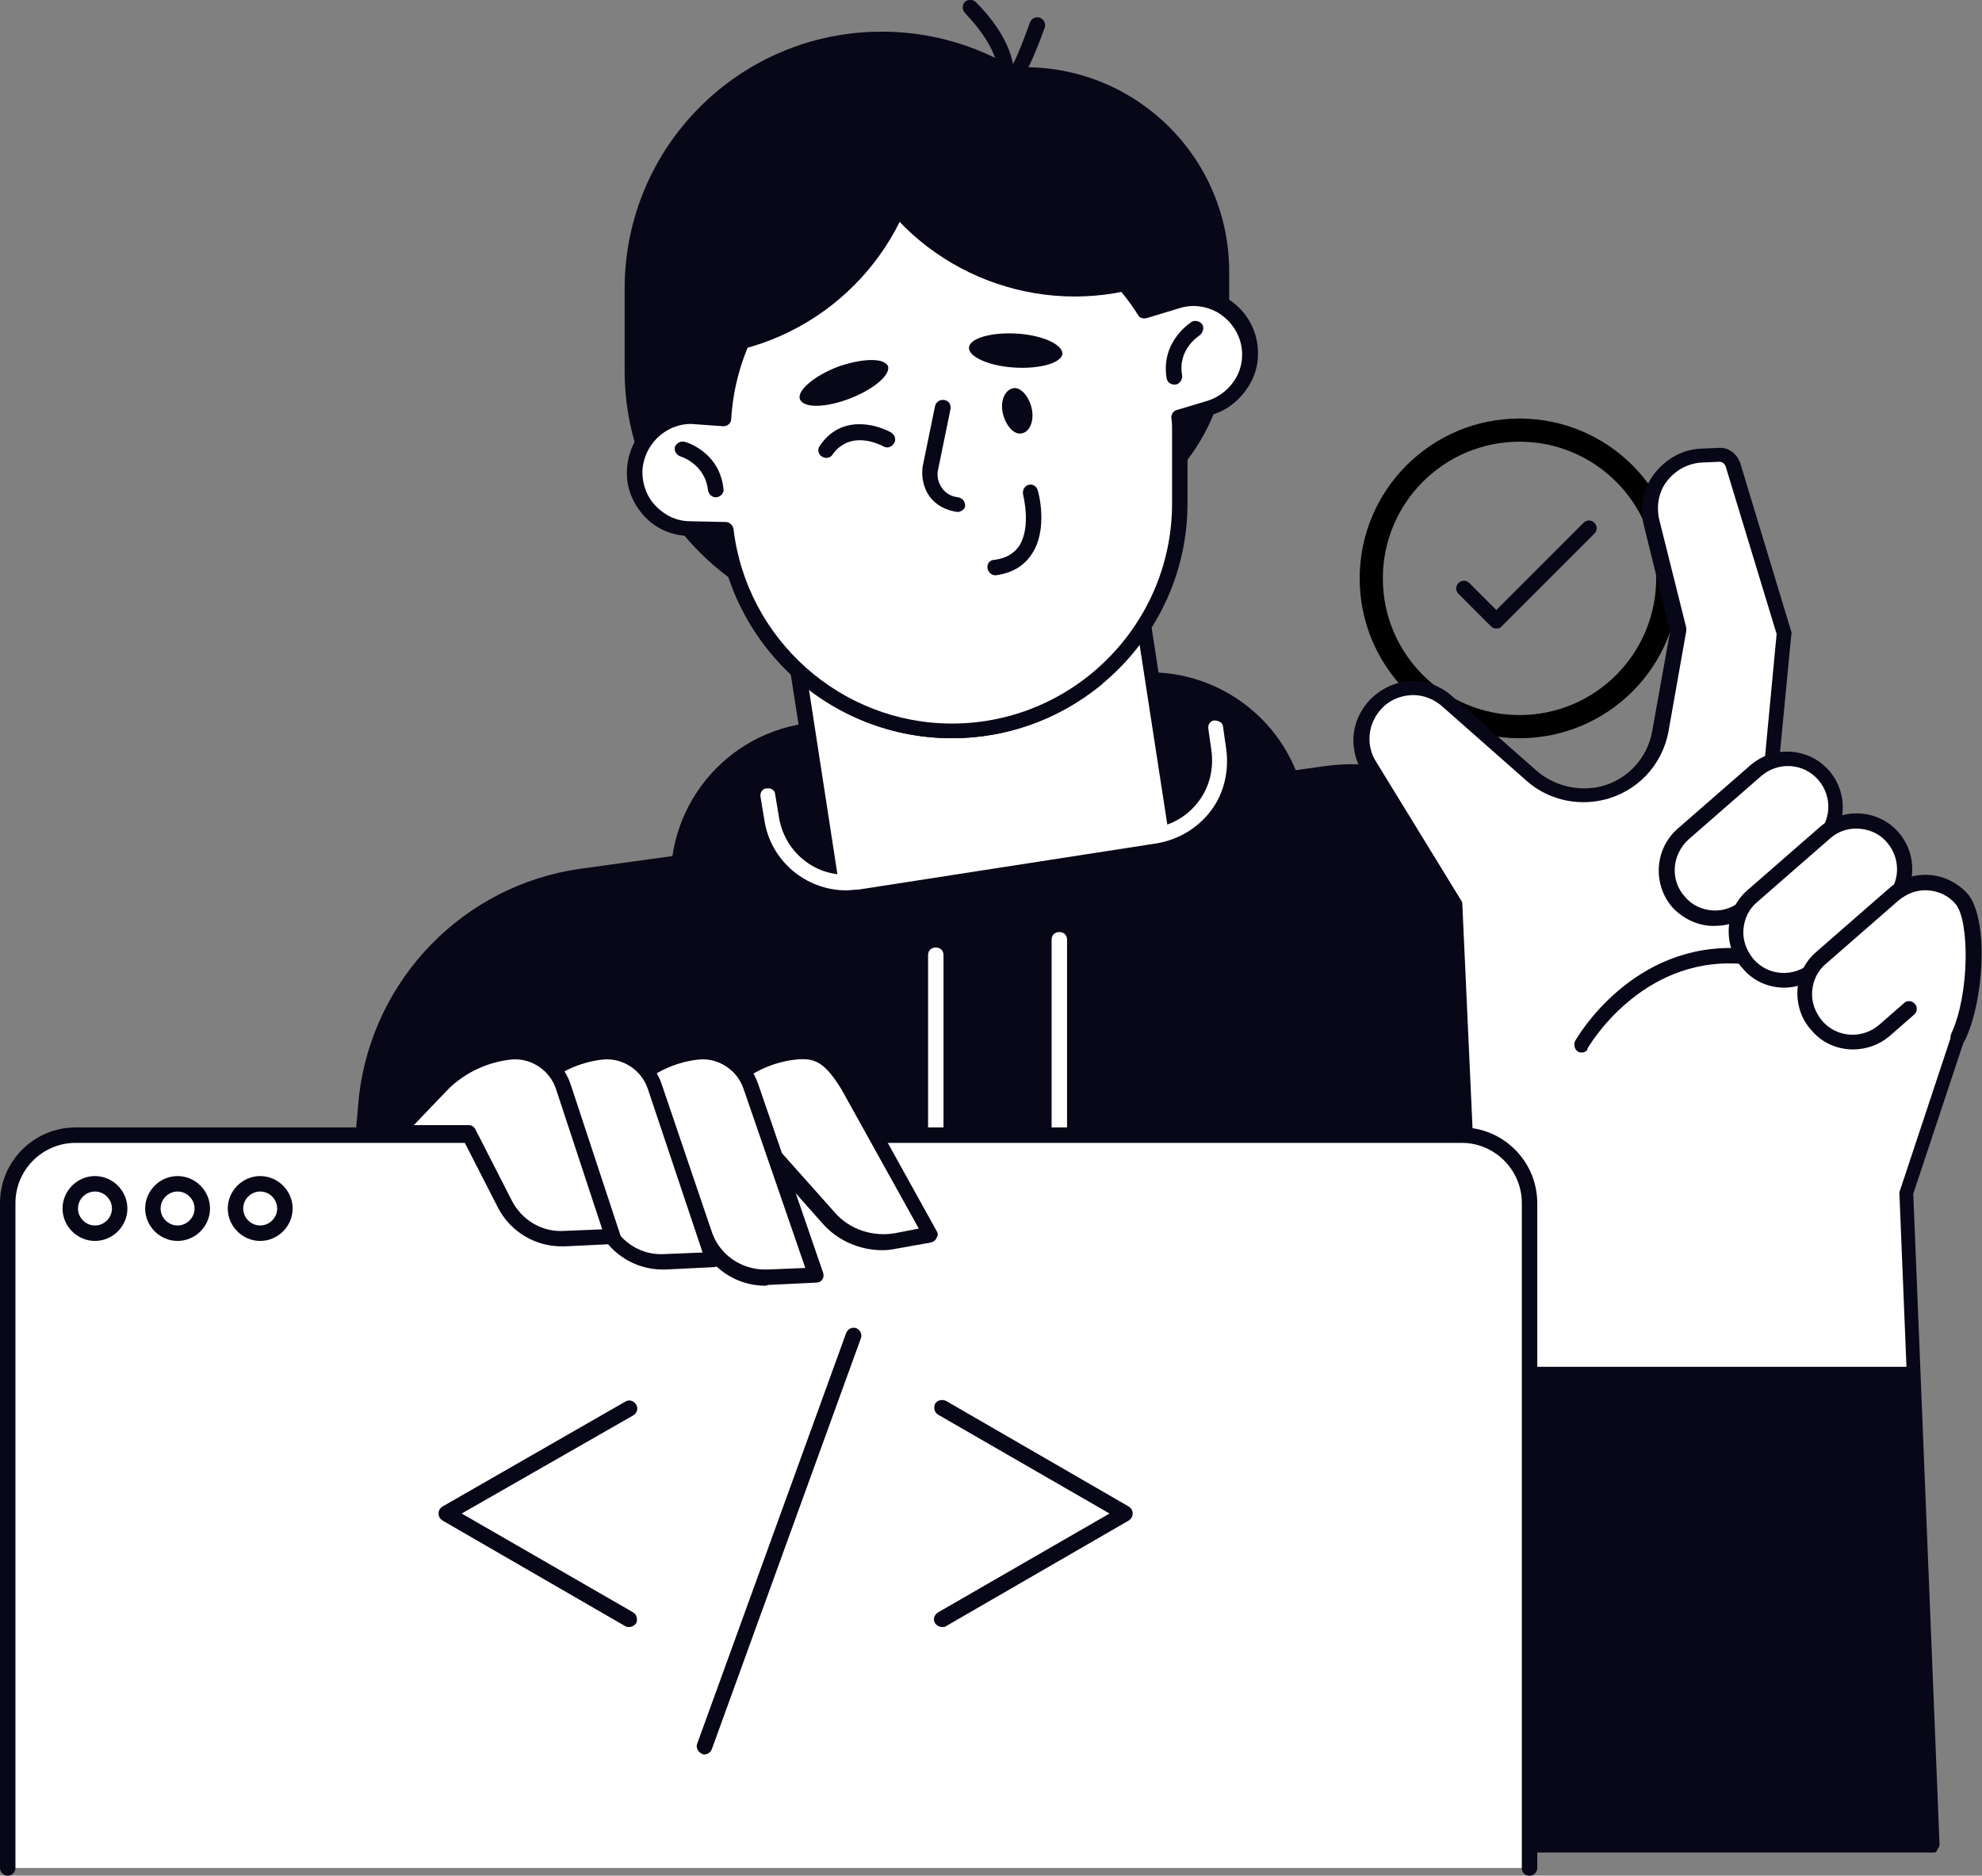
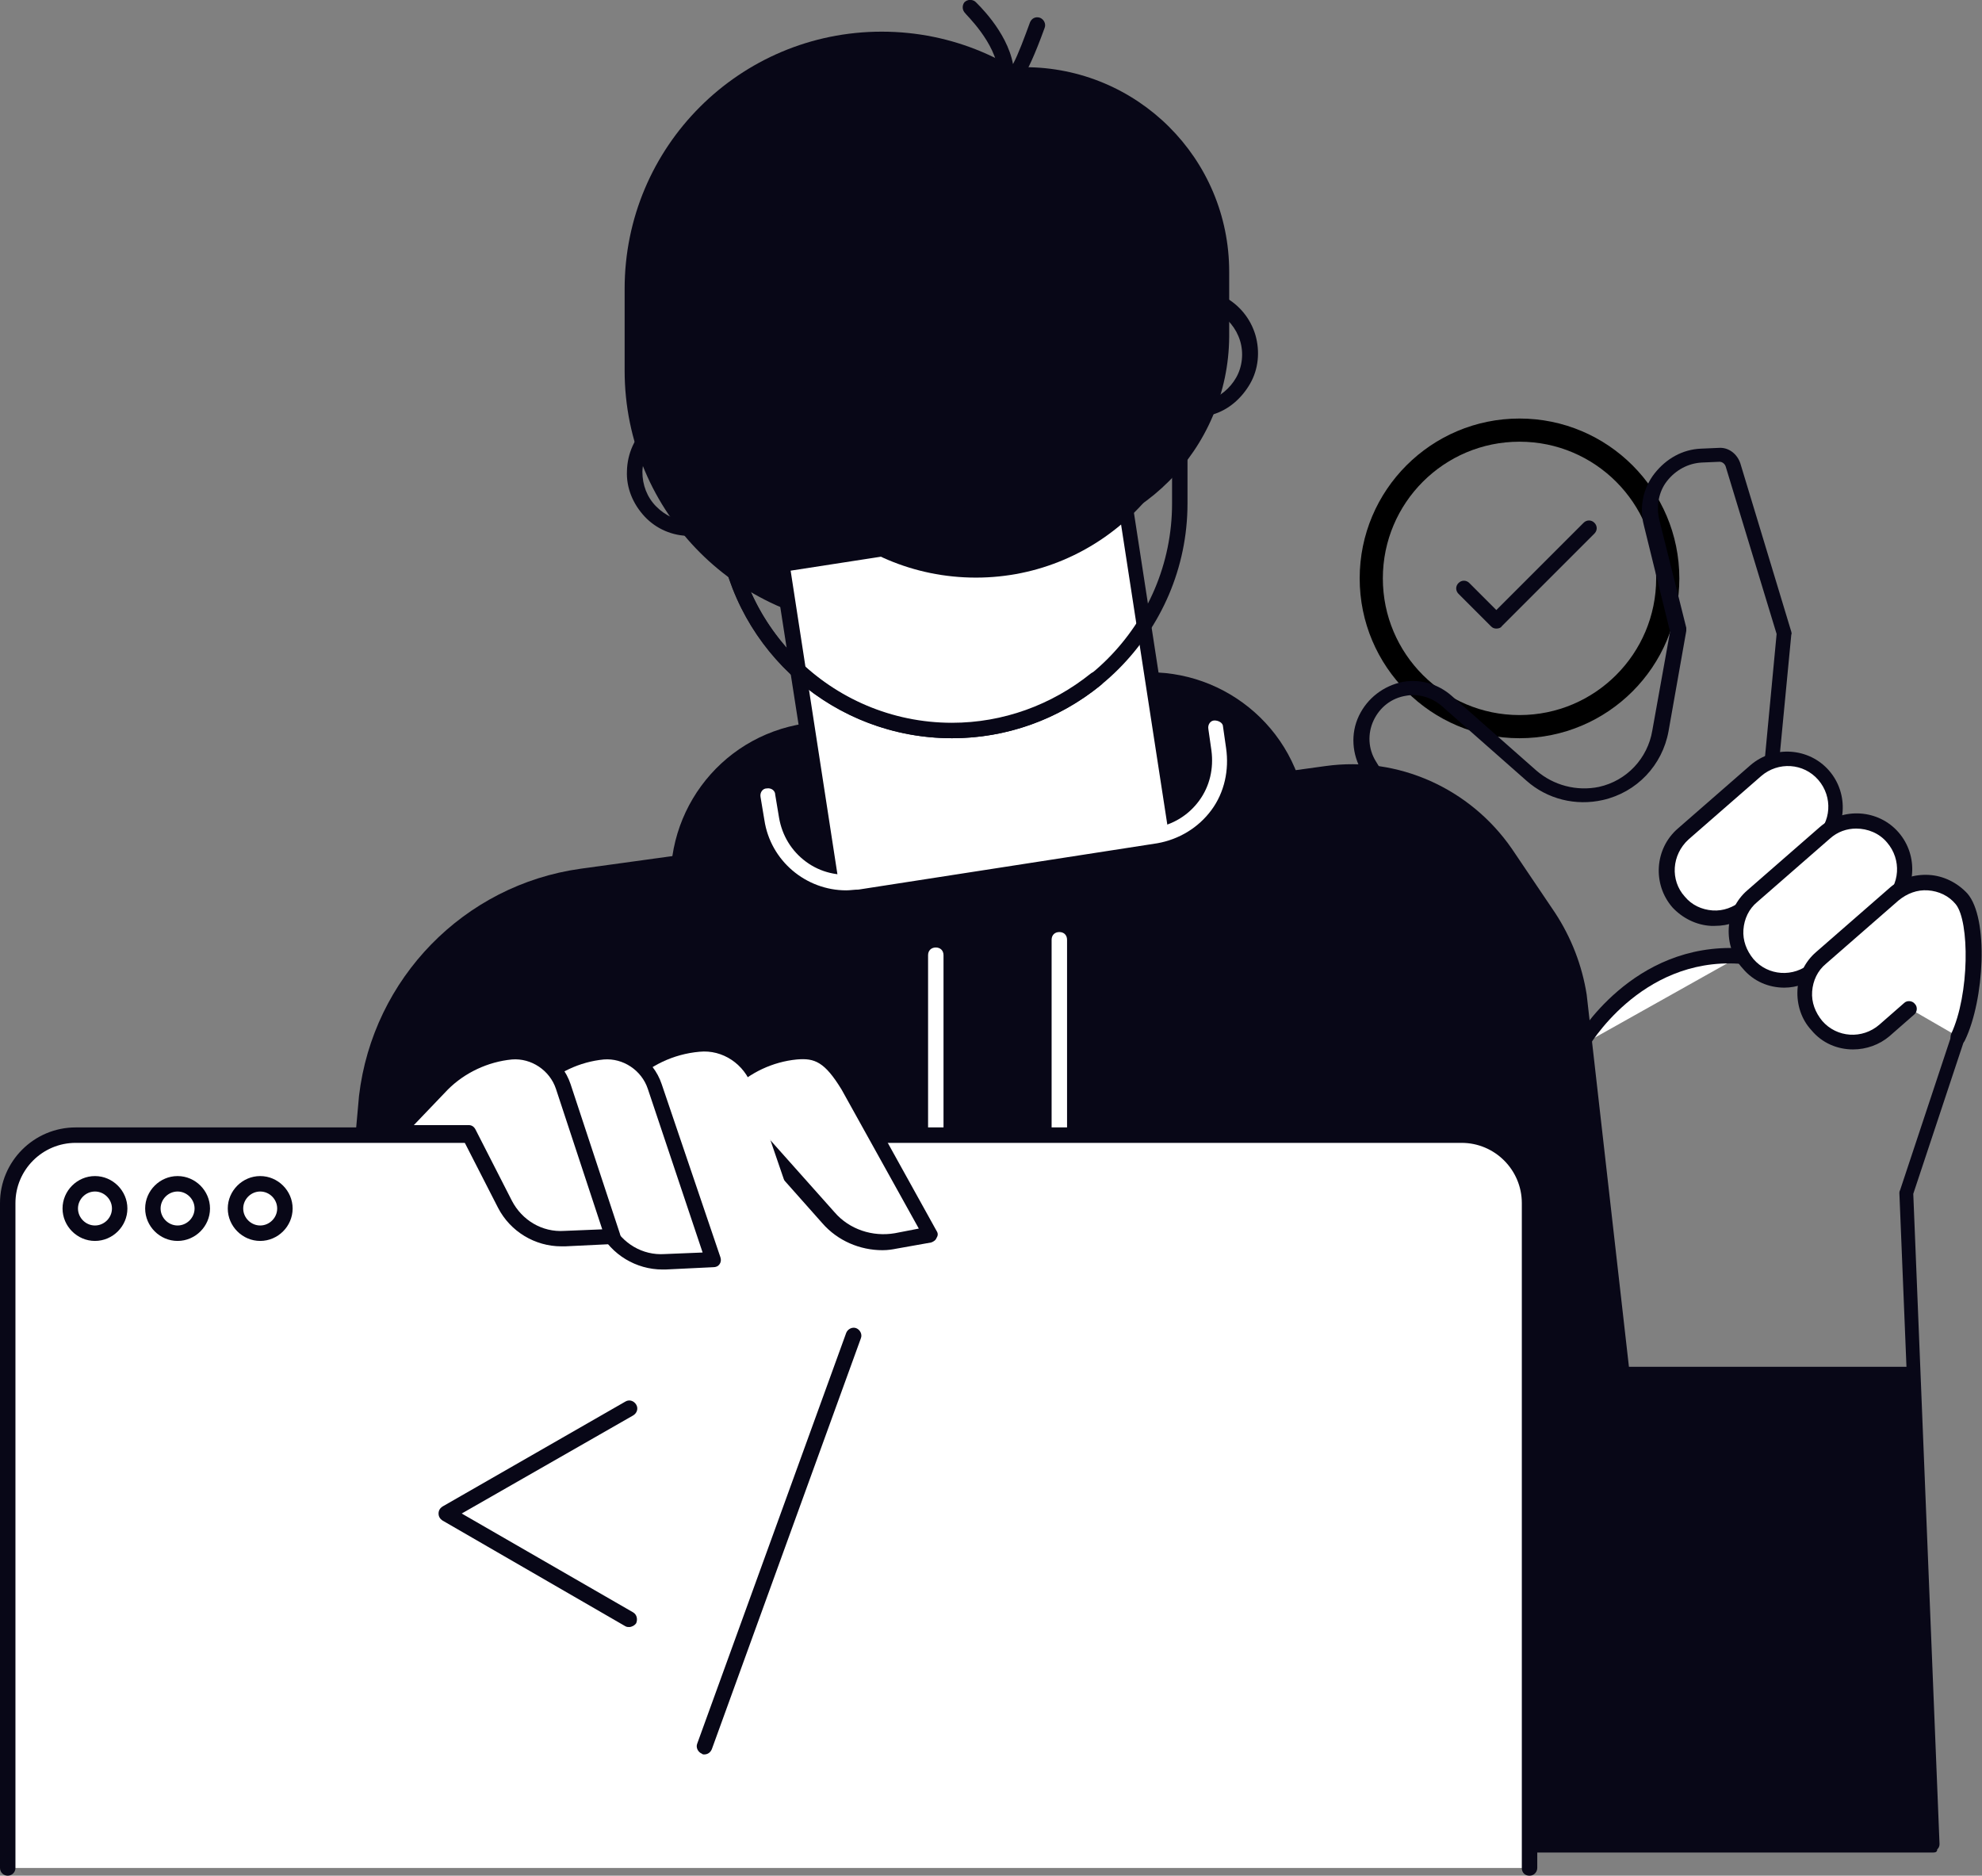
<svg xmlns="http://www.w3.org/2000/svg" version="1.1" id="Layer_1" x="0px" y="0px" viewBox="0 0 256.7 242.9" style="enable-background:new 0 0 256.7 242.9;" xml:space="preserve">
  <rect x="0" y="0" width="256.7" height="242.9" fill="#808080" stroke="none" />
  <style type="text/css">
	.st0{fill:#080717;}
	.st1{fill:none;stroke:#000000;stroke-width:3;stroke-miterlimit:10;}
	.st2{fill:#FFFFFF;}
</style>
  <g id="Layer_2_00000067209025063308724970000003107047422421633200_">
</g>
  <g id="_x3C_Layer_x3E_">
    <g>
      <path class="st0" d="M37.8,238.9l8.7-97c1.8-15.2,13.6-27.3,28.7-29.4l96.5-13.3c9.4-1.3,18.7,2.9,24.1,10.7l5.6,8.3    c2.1,3.2,3.5,6.8,4.1,10.6L218,238.9H37.8z" />
      <ellipse class="st1" cx="196.8" cy="74.9" rx="19.2" ry="19.2" />
      <g>
        <path class="st0" d="M152,127.7l-41.6,6.4c-11.2,1.7-21.6-5.9-23.3-17.1l0,0c-1.7-11.2,5.9-21.6,17.1-23.3l41.6-6.4     c11.1-1.7,21.6,5.9,23.3,17.1l0,0C170.8,115.5,163.1,126,152,127.7z" />
        <path class="st0" d="M114.2,81.3L114.2,81.3c-18.4,0-33.3-14.9-33.3-33.3V37.4c0-18.4,14.9-33.3,33.3-33.3l0,0     c18.4,0,33.3,14.9,33.3,33.3V48C147.5,66.4,132.6,81.3,114.2,81.3z" />
        <path class="st0" d="M132.7,70.1L132.7,70.1c-14.6,0-26.5-11.8-26.5-26.5v-8.4c0-14.6,11.8-26.5,26.5-26.5l0,0     c14.6,0,26.5,11.8,26.5,26.5v8.4C159.1,58.2,147.3,70.1,132.7,70.1z" />
        <g>
          <rect x="105.6" y="69.3" transform="matrix(0.988 -0.153 0.153 0.988 -13.672 20.788)" class="st2" width="45.2" height="59.7" />
          <path class="st0" d="M110.4,133.1c-0.5,0-0.9-0.4-1-0.9l-9.2-59.1c-0.1-0.6,0.3-1.1,0.8-1.1l44.7-6.9c0.3,0,0.5,0,0.7,0.2      s0.4,0.4,0.4,0.7l9.1,59.1c0,0.3,0,0.5-0.2,0.7c-0.2,0.2-0.4,0.4-0.6,0.4l-44.7,6.9C110.5,133.1,110.4,133.1,110.4,133.1z       M102.4,73.9l8.8,57.1l42.7-6.6l-8.8-57.1L102.4,73.9z" />
        </g>
        <path class="st0" d="M152.5,127.6l-38.9,6c-4.7,0.7-9-2.5-9.8-7.1l-0.4-2.6c-0.7-4.7,2.5-9,7.1-9.8l38.9-6c4.7-0.7,9,2.5,9.8,7.1     l0.4,2.6C160.4,122.5,157.2,126.9,152.5,127.6z" />
        <path class="st0" d="M126.4,74.8L126.4,74.8c-16.2,0-29.2-13.1-29.2-29.2v-6c0-16.1,13.1-29.2,29.2-29.2l0,0     c16.1,0,29.2,13.1,29.2,29.2v6C155.6,61.7,142.5,74.8,126.4,74.8z" />
        <g>
          <path class="st0" d="M106,50.7c-0.1,0-0.2,0-0.3-0.1c-0.3-0.1-0.5-0.3-0.6-0.6c-0.2-0.5,0.1-1,0.6-1.2      c7.4-4.8,10.8-13.9,8.1-22.4l1.9-0.6c2.9,9.4-0.8,19.6-9.1,24.8C106.3,50.6,106.2,50.7,106,50.7z" />
        </g>
        <g>
          <path class="st0" d="M123.3,95.6c-16.8,0-30.5-13.7-30.5-30.5c0-0.6,0.4-1,1-1s1,0.4,1,1c0,15.7,12.8,28.5,28.5,28.5      c6.6,0,12.9-2.3,18-6.4c0.4-0.3,1.1-0.3,1.4,0.1c0.4,0.4,0.3,1.1-0.1,1.4C137.1,93.2,130.3,95.6,123.3,95.6z" />
        </g>
        <g>
-           <path class="st2" d="M161.7,43.7L161.7,43.7c-1.1-3.9-5.2-6.1-9.1-4.9l-4.3,1.3c-5.2-8.3-14.5-13.8-25-13.8l0,0      c-15.7,0-28.6,12.3-29.5,27.8l-4.2-0.1c-4-0.1-7.4,3.1-7.4,7.2s3.1,7.4,7.2,7.4l4.6,0.1c1.7,14.7,14.2,26,29.3,26l0,0      c16.3,0,29.5-13.2,29.5-29.5v-9.4c0-0.6,0-1.2-0.1-1.8l4-1.2C160.6,51.6,162.8,47.5,161.7,43.7z" />
          <path class="st0" d="M123.3,95.6c-15.2,0-28-11.1-30.2-26.1l-3.8-0.1c-2.2,0-4.3-0.9-5.8-2.5s-2.4-3.7-2.3-5.9      c0.1-4.6,3.9-8.2,8.4-8.1l3.2,0.1c1.4-15.7,14.6-27.8,30.4-27.8c10.3,0,19.8,5.1,25.5,13.7l3.6-1.1c4.4-1.3,9,1.2,10.3,5.6l0,0      c0.6,2.1,0.4,4.4-0.7,6.3s-2.8,3.4-4.9,4l-3.2,1c0,0.3,0,0.7,0,1.1v9.4C153.8,81.9,140.1,95.6,123.3,95.6z M89.5,54.9      c-3.4,0-6.2,2.8-6.3,6.2c0,1.7,0.6,3.3,1.8,4.5c1.2,1.2,2.7,1.9,4.4,1.9l4.6,0.1c0.5,0,0.9,0.4,1,0.9      c1.7,14.3,13.9,25.2,28.3,25.2c15.7,0,28.5-12.8,28.5-28.5v-9.4c0-0.6,0-1.2-0.1-1.7c0-0.5,0.3-0.9,0.7-1l4-1.2      c1.6-0.5,2.9-1.6,3.7-3s1-3.2,0.5-4.8l0,0c-0.5-1.6-1.6-2.9-3-3.7c-1.5-0.8-3.2-1-4.8-0.5l-4.3,1.3c-0.4,0.1-0.9,0-1.1-0.4      c-5.3-8.4-14.3-13.4-24.2-13.4c-15.1,0-27.6,11.8-28.5,26.9c0,0.5-0.5,0.9-1,0.9c0,0,0,0,0,0L89.5,54.9      C89.6,54.9,89.5,54.9,89.5,54.9z" />
        </g>
        <g>
          <path class="st0" d="M92.7,64.4c-0.5,0-0.9-0.4-1-0.9c-0.4-3.5-3.6-4.4-3.6-4.4c-0.5-0.2-0.8-0.7-0.7-1.2      c0.2-0.5,0.7-0.8,1.2-0.7c0.2,0,4.6,1.3,5.1,6.1c0.1,0.5-0.3,1-0.9,1.1C92.8,64.4,92.8,64.4,92.7,64.4z" />
        </g>
        <path class="st0" d="M115,47.4c0.4,1.1-1.8,3-4.9,4.2c-3.1,1.2-6,1.3-6.5,0.1c-0.4-1.1,1.8-3,4.9-4.2     C111.6,46.4,114.5,46.3,115,47.4z" />
        <path class="st0" d="M137.6,45.8c-0.1,1.2-2.9,2-6.2,1.8s-6-1.4-5.9-2.6s2.9-2,6.2-1.8C135,43.4,137.6,44.6,137.6,45.8z" />
        <g>
          <path class="st0" d="M107,59.3c-0.2,0-0.4-0.1-0.6-0.2c-0.4-0.3-0.6-0.9-0.2-1.4c2.7-4,7.2-2.8,9.2-1.7c0.5,0.3,0.7,0.9,0.4,1.4      c-0.3,0.5-0.9,0.7-1.4,0.4l0,0c-0.2-0.1-4.2-2.3-6.6,1.1C107.6,59.2,107.3,59.3,107,59.3z" />
        </g>
        <path class="st0" d="M129.9,53.6c0.4,1.6,1.5,2.8,2.5,2.5c1-0.2,1.6-1.7,1.2-3.3c-0.4-1.6-1.5-2.8-2.5-2.5S129.5,52,129.9,53.6z" />
        <g>
          <path class="st0" d="M124,66.3C124,66.3,123.9,66.3,124,66.3c-1.5-0.2-2.8-0.9-3.6-2c-0.8-1.1-1.1-2.6-0.9-3.9l1.6-7.8      c0.1-0.5,0.6-0.9,1.2-0.8s0.9,0.6,0.8,1.2l-1.6,7.8c-0.2,0.8,0,1.7,0.5,2.4c0.5,0.7,1.2,1.1,2.1,1.2c0.6,0.1,0.9,0.6,0.9,1.1      C125,65.9,124.5,66.3,124,66.3z" />
        </g>
        <g>
          <path class="st0" d="M128.9,74.5c-0.5,0-0.9-0.4-1-0.9c-0.1-0.6,0.3-1.1,0.9-1.1c1.5-0.2,2.5-0.8,3.2-1.8      c1.6-2.5,0.5-6.6,0.5-6.7c-0.1-0.5,0.2-1.1,0.7-1.2c0.5-0.2,1.1,0.2,1.2,0.7c0.1,0.2,1.4,5.1-0.8,8.3c-1,1.5-2.5,2.4-4.6,2.7      C129,74.5,128.9,74.5,128.9,74.5z" />
        </g>
        <path class="st0" d="M96.2,45.2L96.2,45.2c13.6-3.5,23.6-15.8,23.6-30.5v-0.1C106.2,18.3,96.2,30.6,96.2,45.2z" />
        <path class="st0" d="M148.1,37.1L148.1,37.1c-13.4,4-28.3-1.4-35.9-14l0,0C125.7,19.1,140.6,24.5,148.1,37.1z" />
        <g>
          <path class="st0" d="M152.1,49.8c-0.5,0-0.9-0.3-1-0.8c-0.8-4.8,3.1-7.2,3.2-7.3c0.5-0.3,1.1-0.1,1.4,0.3s0.1,1.1-0.3,1.4      c-0.1,0.1-2.9,1.8-2.3,5.2c0.1,0.5-0.3,1.1-0.8,1.2C152.2,49.8,152.2,49.8,152.1,49.8z" />
        </g>
        <g>
          <path class="st0" d="M130.8,11.5c-0.1,0-0.2,0-0.2,0c-1.2-0.1-1.3-1.6-1.3-2.1c-0.3-3.9-4.3-7.6-4.3-7.7c-0.4-0.4-0.4-1-0.1-1.4      c0.4-0.4,1-0.4,1.4-0.1c0.2,0.2,4.1,3.8,4.9,8.1c0.7-1.3,1.5-3.5,2.2-5.4c0.2-0.5,0.7-0.8,1.3-0.6c0.5,0.2,0.8,0.8,0.6,1.3      C132.7,10.8,131.5,11.5,130.8,11.5z" />
        </g>
        <g>
          <path class="st2" d="M109.6,115.3c-5.2,0-9.8-3.8-10.6-9.1l-0.5-3c-0.1-0.6,0.3-1.1,0.8-1.1c0.6-0.1,1.1,0.3,1.1,0.8l0.5,3      c0.4,2.3,1.6,4.3,3.5,5.7s4.2,1.9,6.5,1.6l38.7-6c2.3-0.4,4.3-1.6,5.7-3.5s1.9-4.2,1.6-6.5l-0.4-2.8c-0.1-0.6,0.3-1.1,0.8-1.1      s1.1,0.3,1.1,0.8l0.4,2.8c0.4,2.8-0.2,5.7-1.9,8s-4.2,3.8-7,4.3l-38.7,6C110.7,115.2,110.1,115.3,109.6,115.3z" />
        </g>
      </g>
      <g>
-         <path class="st2" d="M193.9,238.9l-5.6-121.5l-11.1-18.1c-2.5-4-0.1-9.3,4.6-10l0,0c2-0.3,4,0.2,5.5,1.6l11,9.7     c2.4,2.2,5.8,3,9,2.3l0,0c4-0.9,7-4.1,7.7-8.1l2.3-13l-3.5-14c-1.1-4.3,2.1-8.5,6.5-8.7l2.3-0.1c0.8,0,1.6,0.5,1.8,1.3l6.6,21.8     l-1.9,20.3l25.5,28.7l-7.7,23.4l3.4,84.4L193.9,238.9L193.9,238.9z" />
        <path class="st0" d="M250.4,239.9h-56.5c-0.5,0-1-0.4-1-0.9l-5.6-121.2l-10.9-17.9c-1.3-2.2-1.5-4.9-0.4-7.2s3.2-3.9,5.7-4.4     c2.3-0.4,4.6,0.3,6.3,1.8l11,9.7c2.2,1.9,5.2,2.7,8.1,2.1c3.6-0.8,6.3-3.7,6.9-7.3l2.3-12.8l-3.4-13.8c-0.6-2.3-0.1-4.8,1.4-6.7     s3.6-3.1,6-3.2l2.3-0.1c1.3-0.1,2.4,0.8,2.8,2l6.6,21.8c0,0.1,0.1,0.2,0,0.4l-1.9,19.8l25.2,28.4c0.2,0.3,0.3,0.6,0.2,1     l-7.7,23.2l3.4,84.2c0,0.3-0.1,0.5-0.3,0.7C250.9,239.8,250.7,239.9,250.4,239.9z M194.9,237.9h54.5l-3.4-83.4     c0-0.1,0-0.2,0.1-0.4l7.6-22.9L228.4,103c-0.2-0.2-0.3-0.5-0.2-0.8l1.9-20.1l-6.6-21.7c-0.1-0.3-0.4-0.6-0.8-0.6l-2.3,0.1     c-1.8,0.1-3.4,1-4.5,2.4c-1.1,1.4-1.4,3.3-1,5l3.5,14c0,0.1,0,0.3,0,0.4l-2.3,13c-0.8,4.4-4.1,7.9-8.5,8.9     c-3.5,0.8-7.2-0.1-9.9-2.5l-11-9.7c-1.3-1.1-3-1.6-4.6-1.3c-1.9,0.3-3.4,1.5-4.2,3.2c-0.8,1.7-0.7,3.7,0.3,5.3l11.1,18.1     c0.1,0.1,0.1,0.3,0.1,0.5L194.9,237.9z" />
      </g>
      <g>
        <path class="st2" d="M217.4,116.8L217.4,116.8c-2.3-2.6-2-6.5,0.6-8.8l9.4-8.2c2.6-2.3,6.5-2,8.8,0.6l0,0c2.3,2.6,2,6.5-0.6,8.8     l-9.4,8.2C223.6,119.6,219.7,119.4,217.4,116.8z" />
        <path class="st0" d="M222.1,119.9c-0.2,0-0.3,0-0.5,0c-1.9-0.1-3.7-1-5-2.4l0,0c-2.6-3-2.3-7.6,0.7-10.2l9.4-8.2     c3-2.6,7.6-2.3,10.2,0.7s2.3,7.6-0.7,10.2l-9.4,8.2C225.5,119.3,223.9,119.9,222.1,119.9z M218.2,116.1c0.9,1.1,2.2,1.7,3.6,1.8     c1.4,0.1,2.7-0.4,3.8-1.3l9.4-8.2c2.2-1.9,2.4-5.2,0.5-7.4c-1.9-2.2-5.2-2.4-7.4-0.5l-9.4,8.2C216.5,110.7,216.3,114,218.2,116.1     L218.2,116.1z" />
      </g>
      <g>
        <path class="st2" d="M226.4,124.8L226.4,124.8c-2.3-2.6-2-6.5,0.6-8.8l9.4-8.2c2.6-2.3,6.5-2,8.8,0.6l0,0c2.3,2.6,2,6.5-0.6,8.8     l-9.4,8.2C232.6,127.6,228.6,127.4,226.4,124.8z" />
        <path class="st0" d="M231.1,127.9c-2,0-4-0.8-5.4-2.5c-1.3-1.4-1.9-3.3-1.8-5.2c0.1-1.9,1-3.7,2.4-4.9l9.4-8.2     c3-2.6,7.6-2.3,10.2,0.7s2.3,7.6-0.7,10.2l-9.4,8.2C234.4,127.3,232.7,127.9,231.1,127.9z M240.4,107.3c-1.2,0-2.4,0.4-3.4,1.3     l-9.4,8.2c-1.1,0.9-1.7,2.2-1.8,3.6c-0.1,1.4,0.4,2.7,1.3,3.8l0,0c1.9,2.2,5.2,2.4,7.4,0.5l9.4-8.2c2.2-1.9,2.4-5.2,0.5-7.4     C243.4,107.9,241.9,107.3,240.4,107.3z" />
      </g>
      <g>
        <path class="st2" d="M247.3,130.6l-3.2,2.8c-2.6,2.3-6.5,2-8.8-0.6l0,0c-2.3-2.6-2-6.5,0.6-8.8l9.4-8.2c2.6-2.3,6.5-2,8.8,0.6     l0,0c2.3,2.6,2.1,12.7-0.4,17.9L247.3,130.6z" />
        <path class="st0" d="M240,135.9c-2,0-4-0.8-5.4-2.5c-1.3-1.4-1.9-3.3-1.8-5.2c0.1-1.9,1-3.7,2.4-4.9l9.4-8.2     c1.4-1.3,3.3-1.9,5.2-1.8c1.9,0.1,3.7,1,5,2.4c2.8,3.2,2.2,13.8-0.3,19c-0.2,0.5-0.8,0.7-1.3,0.5s-0.7-0.8-0.5-1.3     c2.4-5.1,2.4-14.6,0.6-16.8c-0.9-1.1-2.2-1.7-3.6-1.8c-1.4-0.1-2.7,0.4-3.8,1.3l-9.4,8.2c-1.1,0.9-1.7,2.2-1.8,3.6     s0.4,2.7,1.3,3.8c1.9,2.2,5.2,2.4,7.4,0.5l3.2-2.8c0.4-0.4,1.1-0.3,1.4,0.1c0.4,0.4,0.3,1.1-0.1,1.4l-3.2,2.8     C243.4,135.3,241.7,135.9,240,135.9z" />
      </g>
      <g>
        <path class="st2" d="M204.9,135.3c0,0,6.9-12.3,20.5-11.5L204.9,135.3z" />
        <path class="st0" d="M204.9,136.3c-0.2,0-0.3,0-0.5-0.1c-0.5-0.3-0.6-0.9-0.4-1.4c0.3-0.5,7.4-12.8,21.4-12c0.6,0,1,0.5,0.9,1.1     c0,0.6-0.5,1-1.1,0.9c-12.8-0.8-19.5,10.8-19.6,11C205.6,136.1,205.2,136.3,204.9,136.3z" />
      </g>
      <g>
        <path class="st0" d="M193.8,81.4L193.8,81.4c-0.3,0-0.5-0.1-0.7-0.3l-4.2-4.2c-0.4-0.4-0.4-1,0-1.4c0.4-0.4,1-0.4,1.4,0l3.5,3.5     l11.3-11.3c0.4-0.4,1-0.4,1.4,0s0.4,1,0,1.4l-12,12C194.4,81.3,194.1,81.4,193.8,81.4z" />
      </g>
      <polygon class="st0" points="193.9,238.9 250.4,238.9 247.9,177 191.1,177   " />
      <g>
        <path class="st2" d="M121.2,153.6c-0.6,0-1-0.4-1-1v-28.9c0-0.6,0.4-1,1-1s1,0.4,1,1v28.9C122.2,153.2,121.8,153.6,121.2,153.6z" />
      </g>
      <g>
        <path class="st2" d="M91.3,239.9c-0.6,0-1-0.4-1-1v-51.6c0-0.6,0.4-1,1-1s1,0.4,1,1v51.6C92.3,239.4,91.8,239.9,91.3,239.9z" />
      </g>
      <g>
        <path class="st2" d="M137.2,151.6c-0.6,0-1-0.4-1-1v-28.9c0-0.6,0.4-1,1-1s1,0.4,1,1v28.9C138.2,151.2,137.7,151.6,137.2,151.6z" />
      </g>
      <g>
        <g>
          <path class="st2" d="M1,241.9v-86.1c0-4.9,3.9-8.8,8.8-8.8h179.5c4.9,0,8.8,3.9,8.8,8.8v86.1L1,241.9L1,241.9z" />
          <path class="st0" d="M198.1,242.9c-0.6,0-1-0.4-1-1v-86.1c0-4.3-3.5-7.8-7.8-7.8H9.8c-4.3,0-7.8,3.5-7.8,7.8v86.1      c0,0.6-0.5,1-1,1s-1-0.4-1-1v-86.1c0-5.4,4.4-9.8,9.8-9.8h179.5c5.4,0,9.8,4.4,9.8,9.8v86.1      C199.1,242.4,198.7,242.9,198.1,242.9z" />
        </g>
        <g>
          <path class="st0" d="M12.3,160.7c-2.3,0-4.2-1.9-4.2-4.2s1.9-4.2,4.2-4.2s4.2,1.9,4.2,4.2C16.5,158.8,14.6,160.7,12.3,160.7z       M12.3,154.3c-1.2,0-2.2,1-2.2,2.2s1,2.2,2.2,2.2s2.2-1,2.2-2.2C14.5,155.3,13.5,154.3,12.3,154.3z" />
        </g>
        <g>
          <path class="st0" d="M23,160.7c-2.3,0-4.2-1.9-4.2-4.2s1.9-4.2,4.2-4.2s4.2,1.9,4.2,4.2C27.2,158.8,25.3,160.7,23,160.7z       M23,154.3c-1.2,0-2.2,1-2.2,2.2s1,2.2,2.2,2.2c1.2,0,2.2-1,2.2-2.2C25.2,155.3,24.2,154.3,23,154.3z" />
        </g>
        <g>
          <path class="st0" d="M33.7,160.7c-2.3,0-4.2-1.9-4.2-4.2s1.9-4.2,4.2-4.2s4.2,1.9,4.2,4.2C37.9,158.8,36,160.7,33.7,160.7z       M33.7,154.3c-1.2,0-2.2,1-2.2,2.2s1,2.2,2.2,2.2s2.2-1,2.2-2.2S34.9,154.3,33.7,154.3z" />
        </g>
      </g>
      <g>
        <g>
          <path class="st2" d="M97.5,146.7h-9.5l6.1-6.3c2.4-2.4,5.5-3.9,8.9-4.2l0,0c3-0.3,4.6,0.8,6.8,4.5l10.7,19.2l-4.5,0.8      c-3.2,0.6-6.5-0.5-8.7-3L97.5,146.7z" />
          <path class="st0" d="M114.3,161.9c-2.9,0-5.8-1.2-7.8-3.5l-9.5-10.7h-9c-0.4,0-0.8-0.2-0.9-0.6c-0.2-0.4-0.1-0.8,0.2-1.1      l6.1-6.3c2.5-2.6,5.9-4.2,9.5-4.5c3.8-0.3,5.6,1.4,7.7,4.9l10.7,19.3c0.2,0.3,0.2,0.6,0,0.9c-0.1,0.3-0.4,0.5-0.7,0.6l-4.5,0.8      C115.6,161.8,115,161.9,114.3,161.9z M90.4,145.7h7.1c0.3,0,0.6,0.1,0.8,0.3l9.8,11c1.9,2.2,4.9,3.2,7.8,2.7l3.1-0.6l-10-18      c-2.2-3.6-3.5-4.1-5.8-3.9c-3.1,0.3-6.1,1.7-8.3,3.9L90.4,145.7z" />
        </g>
        <g>
          <path class="st2" d="M85.1,146.7h-9.5l6.1-6.3c2.4-2.4,5.5-3.9,8.9-4.2l0,0c3-0.3,5.8,1.6,6.8,4.5l8.4,24.5l-6.2,0.3      c-3.2,0.2-6.3-1.6-7.7-4.5L85.1,146.7z" />
-           <path class="st0" d="M99.1,166.5c-3.4,0-6.6-1.9-8.2-5l-6.5-13.7h-8.9c-0.4,0-0.8-0.2-0.9-0.6c-0.2-0.4-0.1-0.8,0.2-1.1l6.1-6.3      c2.5-2.6,5.9-4.2,9.5-4.5c3.5-0.3,6.7,1.8,7.8,5.1l8.4,24.4c0.1,0.3,0.1,0.6-0.1,0.9c-0.2,0.3-0.5,0.4-0.8,0.4l-6.2,0.3      C99.4,166.4,99.3,166.5,99.1,166.5z M77.9,145.7h7.1c0.4,0,0.7,0.2,0.9,0.6l6.7,14.2c1.3,2.5,3.9,4,6.8,3.9l4.9-0.2l-8-23.2      c-0.8-2.4-3.2-4-5.7-3.8c-3.1,0.3-6.1,1.7-8.3,3.9L77.9,145.7z" />
        </g>
        <g>
          <path class="st2" d="M72.6,146.7h-9.5l6.1-6.3c2.4-2.4,5.5-3.9,8.9-4.2l0,0c3-0.3,5.8,1.6,6.8,4.5l7.6,22.4l-6.2,0.3      c-3.2,0.2-6.3-1.6-7.7-4.5L72.6,146.7z" />
          <path class="st0" d="M85.8,164.4c-3.4,0-6.6-1.9-8.2-5l-5.7-11.6h-8.9c-0.4,0-0.8-0.2-0.9-0.6s-0.1-0.8,0.2-1.1l6.1-6.3      c2.5-2.6,5.9-4.2,9.5-4.5c3.5-0.3,6.7,1.8,7.8,5.1l7.6,22.4c0.1,0.3,0.1,0.6-0.1,0.9c-0.2,0.3-0.5,0.4-0.8,0.4l-6.2,0.3      C86.1,164.4,86,164.4,85.8,164.4z M65.4,145.7h7.1c0.4,0,0.7,0.2,0.9,0.6l5.9,12.2c1.3,2.5,3.9,4.1,6.8,3.9l4.9-0.2L83.9,141      c-0.8-2.4-3.2-4-5.7-3.8c-3.1,0.3-6.1,1.7-8.3,3.9L65.4,145.7z" />
        </g>
        <g>
          <path class="st2" d="M60.7,146.7h-9.5l6.1-6.3c2.4-2.4,5.5-3.9,8.9-4.2l0,0c3-0.3,5.8,1.6,6.8,4.5l6.4,19.4l-6.2,0.3      c-3.2,0.2-6.3-1.6-7.7-4.5L60.7,146.7z" />
          <path class="st0" d="M72.7,161.4c-3.4,0-6.6-1.9-8.2-5l-4.4-8.6h-8.9c-0.4,0-0.8-0.2-0.9-0.6s-0.1-0.8,0.2-1.1l6.1-6.3      c2.5-2.6,5.9-4.2,9.5-4.5c3.5-0.3,6.7,1.8,7.8,5.1l6.4,19.4c0.1,0.3,0.1,0.6-0.1,0.9c-0.2,0.3-0.5,0.4-0.8,0.4l-6.2,0.3      C73,161.4,72.9,161.4,72.7,161.4z M53.6,145.7h7.1c0.4,0,0.7,0.2,0.9,0.6l4.7,9.2c1.3,2.5,3.9,4.1,6.8,3.9l4.9-0.2l-6-18.2      c-0.8-2.4-3.2-4-5.7-3.8c-3.1,0.3-6.1,1.7-8.3,3.9L53.6,145.7z" />
        </g>
      </g>
      <g>
        <path class="st0" d="M81.5,210.7c-0.2,0-0.3,0-0.5-0.1l-23.7-13.7c-0.3-0.2-0.5-0.5-0.5-0.9s0.2-0.7,0.5-0.9L81,181.5     c0.5-0.3,1.1-0.1,1.4,0.4c0.3,0.5,0.1,1.1-0.4,1.4L59.8,196L82,208.8c0.5,0.3,0.6,0.9,0.4,1.4C82.2,210.5,81.8,210.7,81.5,210.7z     " />
      </g>
      <g>
-         <path class="st0" d="M122,210.7c-0.3,0-0.7-0.2-0.9-0.5c-0.3-0.5-0.1-1.1,0.4-1.4l22.2-12.8l-22.2-12.8c-0.5-0.3-0.6-0.9-0.4-1.4     c0.3-0.5,0.9-0.6,1.4-0.4l23.7,13.7c0.3,0.2,0.5,0.5,0.5,0.9s-0.2,0.7-0.5,0.9l-23.7,13.7C122.4,210.7,122.2,210.7,122,210.7z" />
-       </g>
+         </g>
      <g>
        <path class="st0" d="M91.2,227.2c-0.1,0-0.2,0-0.3-0.1c-0.5-0.2-0.8-0.8-0.6-1.3l19.3-53.2c0.2-0.5,0.8-0.8,1.3-0.6     c0.5,0.2,0.8,0.8,0.6,1.3l-19.3,53.2C92,227,91.6,227.2,91.2,227.2z" />
      </g>
    </g>
  </g>
</svg>